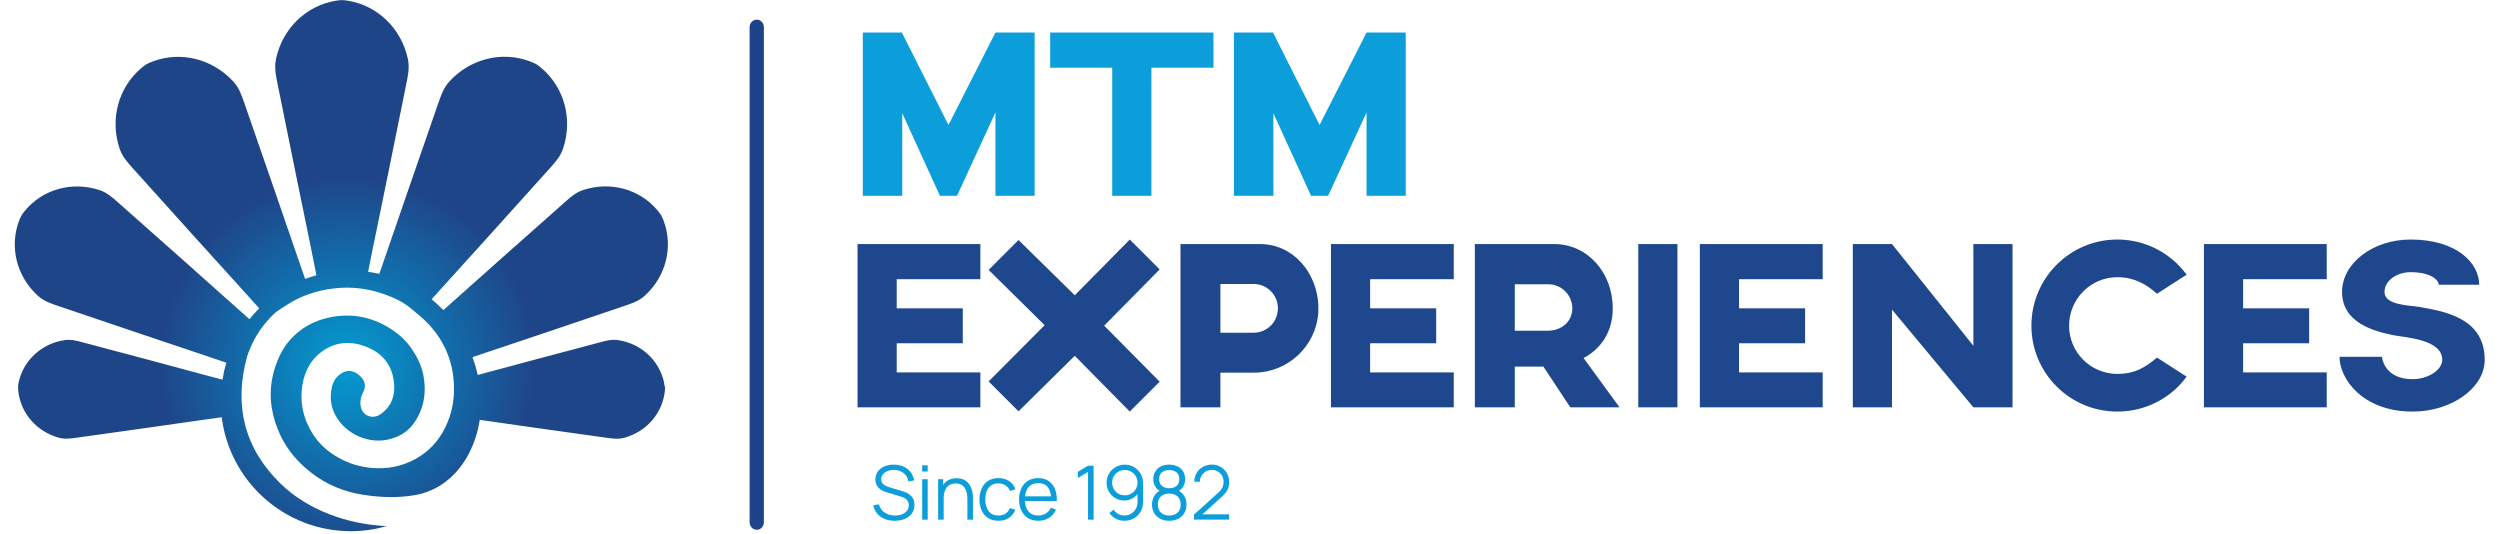
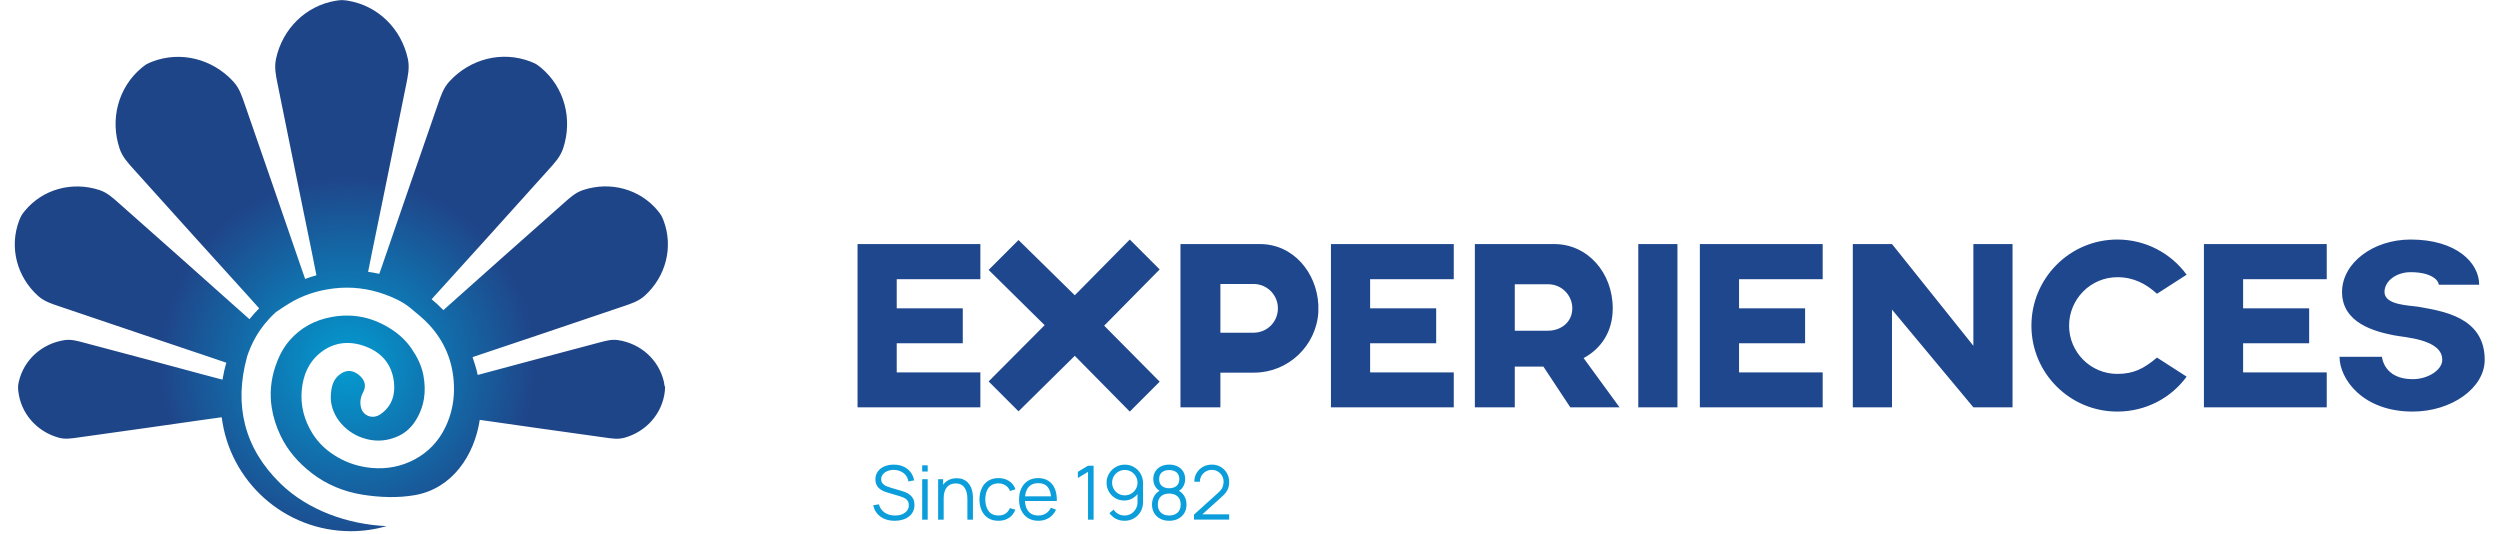
<svg xmlns="http://www.w3.org/2000/svg" width="178" height="38" viewBox="0 0 178 38" fill="none">
  <g clip-path="url(#clip0_13_5020)">
-     <path d="M53.88 37.718C53.598 37.718 53.372 37.478 53.372 37.181V1.934C53.372 1.638 53.598 1.398 53.88 1.398C54.162 1.398 54.388 1.638 54.388 1.934V37.186C54.388 37.482 54.162 37.722 53.88 37.722V37.718Z" fill="#1D448A" />
    <path d="M47.32 27.501C47.306 27.393 47.292 27.285 47.268 27.177C46.906 25.614 45.621 24.461 44.012 24.216C43.546 24.146 43.122 24.268 42.694 24.381C41.141 24.791 39.588 25.205 38.035 25.619C36.694 25.977 35.358 26.343 34.012 26.697C33.922 26.259 33.791 25.84 33.645 25.431C33.664 25.421 33.687 25.416 33.706 25.407C35.367 24.847 37.033 24.292 38.694 23.732C40.6 23.092 42.506 22.447 44.412 21.798C44.939 21.619 45.461 21.454 45.904 21.059C47.414 19.689 47.955 17.595 47.249 15.713C47.202 15.586 47.146 15.459 47.08 15.336C47.005 15.223 46.925 15.111 46.84 15.007C45.555 13.459 43.471 12.894 41.532 13.525C40.967 13.708 40.567 14.085 40.153 14.452C38.642 15.784 37.141 17.12 35.635 18.456C34.322 19.623 33.019 20.795 31.706 21.958C31.659 22 31.612 22.038 31.569 22.08C31.306 21.807 31.024 21.548 30.732 21.308C30.793 21.242 30.849 21.177 30.906 21.111C32.172 19.703 33.447 18.306 34.718 16.899C36.172 15.285 37.631 13.675 39.08 12.056C39.48 11.609 39.889 11.181 40.092 10.574C40.788 8.489 40.195 6.231 38.534 4.833C38.421 4.739 38.304 4.649 38.181 4.569C38.049 4.504 37.918 4.438 37.776 4.386C35.753 3.605 33.485 4.179 31.998 5.798C31.565 6.268 31.386 6.833 31.188 7.398C30.473 9.449 29.762 11.501 29.056 13.553C28.44 15.341 27.828 17.134 27.207 18.922C27.141 19.115 27.075 19.303 27.005 19.497C26.746 19.435 26.478 19.393 26.209 19.355C26.304 18.885 26.398 18.414 26.492 17.944C26.868 16.089 27.254 14.235 27.631 12.381C28.064 10.254 28.497 8.122 28.925 5.995C29.042 5.407 29.174 4.828 29.042 4.202C28.581 2.052 26.92 0.409 24.784 0.052C24.638 0.028 24.492 0.014 24.346 0.005C24.2 0.014 24.054 0.028 23.908 0.052C21.767 0.409 20.106 2.052 19.649 4.202C19.518 4.828 19.649 5.402 19.767 5.995C20.195 8.127 20.628 10.254 21.061 12.381C21.438 14.235 21.824 16.089 22.2 17.944C22.313 18.499 22.421 19.049 22.529 19.6C22.256 19.675 21.988 19.76 21.725 19.859C21.616 19.548 21.508 19.238 21.4 18.927C20.779 17.139 20.167 15.346 19.551 13.558C18.84 11.506 18.134 9.449 17.419 7.402C17.221 6.833 17.042 6.268 16.609 5.802C15.118 4.184 12.854 3.614 10.831 4.391C10.694 4.442 10.558 4.508 10.426 4.574C10.304 4.659 10.186 4.744 10.073 4.838C8.412 6.235 7.819 8.494 8.515 10.579C8.718 11.186 9.127 11.614 9.527 12.061C10.976 13.68 12.431 15.289 13.889 16.904C15.16 18.311 16.431 19.708 17.701 21.115C17.955 21.393 18.205 21.675 18.454 21.953C18.209 22.198 17.979 22.452 17.762 22.725C17.475 22.471 17.188 22.221 16.901 21.962C15.588 20.8 14.285 19.628 12.972 18.461C11.466 17.125 9.965 15.788 8.454 14.457C8.035 14.089 7.635 13.713 7.075 13.529C5.136 12.899 3.047 13.463 1.767 15.012C1.678 15.115 1.602 15.228 1.527 15.341C1.466 15.463 1.409 15.586 1.358 15.718C0.652 17.6 1.193 19.694 2.704 21.064C3.141 21.459 3.664 21.623 4.195 21.802C6.101 22.452 8.007 23.092 9.913 23.736C11.574 24.297 13.24 24.847 14.901 25.412C15.306 25.548 15.711 25.689 16.115 25.826C15.998 26.216 15.908 26.621 15.842 27.031C15.438 26.922 15.038 26.819 14.628 26.711C13.273 26.348 11.922 25.981 10.572 25.619C9.019 25.205 7.466 24.791 5.913 24.381C5.485 24.268 5.061 24.146 4.595 24.216C2.986 24.461 1.701 25.614 1.339 27.177C1.315 27.285 1.296 27.393 1.287 27.501V27.506C1.287 27.614 1.287 27.722 1.301 27.831C1.471 29.426 2.609 30.725 4.176 31.162C4.633 31.289 5.066 31.219 5.504 31.158C7.094 30.936 8.685 30.715 10.275 30.489C11.664 30.292 13.047 30.089 14.435 29.896C14.887 29.835 15.339 29.774 15.786 29.708C16.36 34.282 20.256 37.821 24.986 37.821C25.871 37.821 26.727 37.689 27.541 37.459C24.741 37.341 21.904 36.311 19.974 34.433C17.386 31.911 16.647 28.847 17.584 25.426C17.584 25.426 17.584 25.426 17.579 25.426C17.579 25.426 17.579 25.426 17.584 25.426C17.579 25.426 17.584 25.426 17.579 25.426C17.889 24.489 18.412 23.351 19.64 22.226C19.946 22.014 20.228 21.831 20.544 21.633C21.522 21.026 22.6 20.678 23.758 20.537C25.009 20.386 26.224 20.537 27.395 20.96C28.054 21.195 28.694 21.492 29.231 21.939C29.678 22.315 30.144 22.678 30.539 23.106C31.673 24.325 32.252 25.769 32.318 27.393C32.365 28.452 32.172 29.478 31.701 30.438C31.231 31.398 30.529 32.169 29.541 32.701C28.586 33.214 27.56 33.412 26.478 33.318C25.621 33.242 24.817 32.998 24.064 32.569C23.315 32.141 22.704 31.586 22.261 30.885C21.664 29.934 21.381 28.889 21.485 27.769C21.584 26.715 21.969 25.774 22.84 25.092C23.706 24.414 24.727 24.254 25.791 24.588C27.113 25.002 27.899 25.892 28.049 27.2C28.153 28.094 27.913 28.922 27.085 29.497C26.534 29.878 25.824 29.614 25.692 28.969C25.616 28.607 25.678 28.259 25.852 27.934C26.092 27.487 25.998 27.068 25.565 26.706C25.151 26.358 24.699 26.315 24.271 26.602C23.715 26.974 23.593 27.529 23.555 28.122C23.471 29.482 24.492 30.72 25.786 31.167C26.586 31.445 27.362 31.44 28.139 31.143C28.746 30.913 29.216 30.527 29.56 29.995C30.219 28.974 30.365 27.873 30.144 26.715C30.012 26.023 29.701 25.402 29.297 24.814C28.92 24.268 28.445 23.821 27.889 23.459C26.605 22.616 25.188 22.287 23.64 22.565C22.416 22.781 21.395 23.341 20.609 24.249C20.139 24.795 19.824 25.435 19.598 26.113C19.282 27.068 19.193 28.042 19.348 29.026C19.456 29.718 19.673 30.386 19.984 31.035C20.497 32.099 21.259 32.965 22.2 33.689C23.249 34.499 24.464 35.002 25.8 35.219C27.028 35.416 28.318 35.468 29.546 35.252C32.224 34.776 33.776 32.405 34.158 29.896C34.172 29.896 34.191 29.896 34.205 29.901C35.593 30.094 36.977 30.297 38.365 30.494C39.955 30.72 41.546 30.946 43.136 31.162C43.579 31.224 44.007 31.294 44.464 31.167C46.031 30.729 47.169 29.431 47.339 27.835C47.348 27.727 47.353 27.619 47.353 27.511L47.32 27.501Z" fill="url(#paint0_radial_13_5020)" />
    <path d="M69.802 19.88H63.847V21.954H68.55V24.44H63.847V26.514H69.802V29H61.057V17.377H69.802V19.88ZM82.569 19.183L78.617 23.188L82.569 27.176L80.441 29.304L76.525 25.334L72.519 29.286L70.391 27.158L74.379 23.152L70.391 19.218L72.519 17.09L76.525 21.024L80.441 17.055L82.569 19.183ZM93.866 21.686C93.866 21.776 93.866 21.865 93.866 21.954C93.866 22.044 93.866 22.133 93.866 22.223C93.723 24.619 91.72 26.532 89.288 26.532H86.892V29H84.049V17.377C84.049 17.377 88.323 17.377 89.7 17.377C92.096 17.377 93.741 19.415 93.866 21.686ZM89.253 23.689C90.218 23.689 90.987 22.92 90.987 21.954C90.987 21.007 90.236 20.238 89.288 20.22H86.892V23.689H89.253ZM103.508 19.88H97.553V21.954H102.256V24.44H97.553V26.514H103.508V29H94.764V17.377H103.508V19.88ZM115.31 29H111.805L109.891 26.103H107.853V29H105.01V17.377C105.01 17.377 109.283 17.377 110.66 17.377C113.039 17.377 114.827 19.415 114.827 21.954C114.827 23.635 113.986 24.833 112.753 25.495L115.31 29ZM107.853 20.238V23.546H110.213C111.161 23.546 111.948 22.92 111.948 21.954C111.948 21.007 111.179 20.238 110.231 20.238H107.853ZM116.645 17.377H119.434V29H116.645V17.377ZM129.775 19.88H123.82V21.954H128.523V24.44H123.82V26.514H129.775V29H121.03V17.377H129.775V19.88ZM140.504 17.377H143.293V29H140.504L134.71 22.044V29H131.92V17.377H134.71L140.504 24.619V17.377ZM153.578 25.459L155.688 26.818C154.579 28.338 152.773 29.304 150.752 29.304C147.373 29.304 144.637 26.568 144.637 23.188C144.637 19.808 147.373 17.055 150.752 17.055C152.773 17.055 154.579 18.038 155.688 19.558L153.578 20.917C152.791 20.202 151.915 19.737 150.752 19.737C148.857 19.737 147.319 21.293 147.319 23.188C147.319 25.084 148.857 26.622 150.752 26.622C151.915 26.622 152.648 26.246 153.578 25.459ZM165.664 19.88H159.709V21.954H164.412V24.44H159.709V26.514H165.664V29H156.919V17.377H165.664V19.88ZM171.779 29.304C168.22 29.304 166.575 26.979 166.575 25.406H169.597C169.597 25.424 169.723 26.997 171.779 26.997C172.888 26.997 173.889 26.335 173.889 25.62C173.889 24.136 171.189 24.029 170.42 23.868C169.061 23.599 166.754 22.991 166.754 20.792C166.754 18.735 168.954 17.055 171.636 17.055C174.908 17.055 176.518 18.718 176.518 20.273H173.639C173.639 19.987 173.156 19.379 171.636 19.379C170.617 19.379 169.776 20.005 169.776 20.792C169.776 21.74 171.582 21.74 172.226 21.847C173.853 22.151 176.911 22.544 176.911 25.62C176.911 27.623 174.551 29.304 171.779 29.304Z" fill="#1E478E" />
-     <path d="M70.875 2.318H73.665V13.941H70.875V8.004L68.139 13.941H66.923L64.24 8.058V13.941H61.433V2.318H64.24V2.371L67.531 8.898L70.875 2.318V2.336V2.318ZM86.397 2.318V4.821H81.98V13.941H79.19V4.821H74.773V2.318H86.397ZM97.298 2.318H100.088V13.941H97.298V8.004L94.562 13.941H93.346L90.664 8.058V13.941H87.856V2.318H90.664V2.371L93.954 8.898L97.298 2.318V2.336V2.318Z" fill="#0B9EDA" />
    <path d="M63.707 37.08C63.438 37.08 63.196 37.036 62.981 36.947C62.768 36.856 62.591 36.728 62.451 36.563C62.312 36.397 62.221 36.201 62.179 35.973L62.579 35.907C62.643 36.156 62.778 36.351 62.984 36.493C63.19 36.634 63.436 36.704 63.723 36.704C63.911 36.704 64.08 36.675 64.229 36.616C64.379 36.556 64.496 36.47 64.581 36.36C64.667 36.25 64.709 36.119 64.709 35.968C64.709 35.868 64.692 35.784 64.656 35.715C64.62 35.644 64.573 35.585 64.515 35.539C64.456 35.492 64.392 35.454 64.323 35.424C64.253 35.392 64.186 35.366 64.12 35.347L63.147 35.056C63.029 35.022 62.921 34.98 62.821 34.928C62.722 34.875 62.635 34.812 62.56 34.739C62.487 34.664 62.43 34.577 62.389 34.477C62.348 34.378 62.328 34.264 62.328 34.136C62.328 33.919 62.385 33.732 62.499 33.573C62.612 33.415 62.768 33.293 62.965 33.208C63.163 33.123 63.388 33.081 63.64 33.083C63.896 33.083 64.124 33.128 64.325 33.219C64.528 33.309 64.695 33.439 64.827 33.608C64.958 33.775 65.045 33.973 65.088 34.203L64.677 34.277C64.651 34.11 64.589 33.965 64.493 33.843C64.397 33.72 64.275 33.626 64.125 33.56C63.978 33.492 63.815 33.458 63.637 33.456C63.465 33.456 63.311 33.485 63.176 33.544C63.043 33.601 62.937 33.679 62.859 33.779C62.78 33.878 62.741 33.992 62.741 34.12C62.741 34.25 62.777 34.354 62.848 34.432C62.921 34.51 63.01 34.572 63.115 34.616C63.221 34.66 63.324 34.697 63.424 34.725L64.176 34.947C64.254 34.968 64.346 34.999 64.451 35.04C64.557 35.079 64.66 35.136 64.76 35.211C64.861 35.284 64.945 35.38 65.011 35.499C65.076 35.618 65.109 35.769 65.109 35.952C65.109 36.13 65.074 36.289 65.003 36.429C64.933 36.57 64.835 36.688 64.707 36.784C64.58 36.88 64.432 36.953 64.261 37.003C64.092 37.054 63.908 37.08 63.707 37.08ZM65.66 33.573V33.133H66.052V33.573H65.66ZM65.66 37V34.12H66.052V37H65.66ZM68.878 37V35.531C68.878 35.371 68.863 35.224 68.833 35.091C68.802 34.956 68.754 34.838 68.686 34.739C68.62 34.637 68.534 34.559 68.427 34.504C68.322 34.449 68.194 34.421 68.043 34.421C67.905 34.421 67.782 34.445 67.675 34.493C67.57 34.541 67.481 34.611 67.409 34.701C67.338 34.79 67.283 34.899 67.246 35.027C67.209 35.155 67.19 35.3 67.19 35.464L66.913 35.403C66.913 35.108 66.964 34.86 67.067 34.659C67.17 34.458 67.313 34.306 67.494 34.203C67.675 34.1 67.883 34.048 68.118 34.048C68.29 34.048 68.441 34.075 68.569 34.128C68.698 34.181 68.808 34.253 68.897 34.344C68.987 34.435 69.06 34.539 69.115 34.656C69.17 34.772 69.21 34.895 69.235 35.027C69.26 35.156 69.273 35.286 69.273 35.416V37H68.878ZM66.795 37V34.12H67.15V34.829H67.19V37H66.795ZM71.09 37.08C70.8 37.08 70.555 37.015 70.354 36.885C70.153 36.756 70.001 36.577 69.896 36.349C69.793 36.12 69.739 35.857 69.736 35.56C69.739 35.258 69.794 34.993 69.901 34.765C70.008 34.536 70.161 34.358 70.362 34.232C70.563 34.104 70.807 34.04 71.093 34.04C71.385 34.04 71.638 34.111 71.853 34.253C72.07 34.396 72.218 34.59 72.298 34.837L71.914 34.96C71.847 34.788 71.739 34.654 71.592 34.56C71.446 34.464 71.279 34.416 71.09 34.416C70.879 34.416 70.704 34.465 70.565 34.563C70.426 34.659 70.323 34.793 70.256 34.965C70.188 35.138 70.153 35.336 70.152 35.56C70.155 35.905 70.235 36.182 70.392 36.392C70.548 36.6 70.781 36.704 71.09 36.704C71.286 36.704 71.452 36.66 71.589 36.571C71.728 36.48 71.832 36.348 71.904 36.176L72.298 36.293C72.192 36.549 72.035 36.745 71.829 36.88C71.623 37.013 71.376 37.08 71.09 37.08ZM73.936 37.08C73.655 37.08 73.412 37.018 73.205 36.893C73.001 36.769 72.842 36.594 72.728 36.368C72.614 36.142 72.557 35.877 72.557 35.573C72.557 35.259 72.613 34.987 72.725 34.757C72.837 34.528 72.995 34.351 73.197 34.227C73.402 34.102 73.643 34.04 73.92 34.04C74.204 34.04 74.447 34.106 74.648 34.237C74.849 34.367 75.001 34.554 75.104 34.797C75.207 35.041 75.254 35.332 75.245 35.669H74.845V35.531C74.838 35.157 74.757 34.876 74.603 34.685C74.45 34.495 74.226 34.4 73.931 34.4C73.621 34.4 73.384 34.5 73.219 34.701C73.055 34.902 72.973 35.188 72.973 35.56C72.973 35.923 73.055 36.204 73.219 36.405C73.384 36.604 73.618 36.704 73.92 36.704C74.126 36.704 74.306 36.657 74.459 36.563C74.613 36.467 74.735 36.329 74.824 36.149L75.189 36.291C75.076 36.541 74.907 36.736 74.685 36.875C74.465 37.012 74.215 37.08 73.936 37.08ZM72.835 35.669V35.341H75.035V35.669H72.835ZM77.468 37V33.597L76.745 34.032V33.592L77.468 33.16H77.865V37H77.468ZM80.087 33.083C80.329 33.083 80.547 33.141 80.743 33.259C80.94 33.374 81.097 33.532 81.212 33.733C81.328 33.932 81.386 34.156 81.386 34.405V35.739C81.386 35.995 81.328 36.224 81.212 36.427C81.097 36.629 80.939 36.789 80.738 36.907C80.538 37.022 80.312 37.08 80.058 37.08C79.839 37.08 79.636 37.032 79.45 36.936C79.265 36.838 79.112 36.704 78.991 36.533L79.29 36.285C79.371 36.412 79.48 36.513 79.615 36.589C79.752 36.666 79.899 36.704 80.058 36.704C80.239 36.704 80.399 36.661 80.538 36.576C80.678 36.489 80.788 36.375 80.868 36.235C80.95 36.092 80.991 35.939 80.991 35.773V34.936L81.087 35.048C80.977 35.224 80.83 35.366 80.647 35.475C80.466 35.583 80.266 35.637 80.05 35.637C79.813 35.637 79.599 35.58 79.407 35.467C79.217 35.353 79.066 35.2 78.954 35.008C78.843 34.816 78.788 34.602 78.788 34.365C78.788 34.129 78.847 33.914 78.964 33.72C79.082 33.524 79.239 33.37 79.436 33.256C79.634 33.14 79.85 33.083 80.087 33.083ZM80.087 33.461C79.92 33.461 79.768 33.502 79.631 33.584C79.494 33.664 79.385 33.772 79.303 33.909C79.223 34.046 79.183 34.198 79.183 34.365C79.183 34.532 79.223 34.684 79.303 34.821C79.383 34.958 79.491 35.068 79.628 35.149C79.765 35.229 79.917 35.269 80.084 35.269C80.251 35.269 80.403 35.229 80.54 35.149C80.679 35.068 80.788 34.958 80.868 34.821C80.95 34.684 80.991 34.532 80.991 34.365C80.991 34.2 80.95 34.049 80.868 33.912C80.788 33.775 80.68 33.666 80.543 33.584C80.406 33.502 80.254 33.461 80.087 33.461ZM83.248 37.08C83.007 37.08 82.795 37.032 82.61 36.936C82.427 36.84 82.283 36.706 82.178 36.533C82.075 36.359 82.023 36.156 82.023 35.923C82.023 35.684 82.081 35.473 82.197 35.288C82.312 35.101 82.488 34.96 82.725 34.864L82.719 35.019C82.522 34.946 82.372 34.827 82.269 34.661C82.166 34.496 82.114 34.313 82.114 34.112C82.114 33.899 82.163 33.716 82.261 33.563C82.359 33.408 82.492 33.289 82.661 33.205C82.832 33.122 83.027 33.08 83.248 33.08C83.468 33.08 83.663 33.122 83.834 33.205C84.005 33.289 84.139 33.408 84.237 33.563C84.335 33.716 84.383 33.899 84.383 34.112C84.383 34.313 84.334 34.495 84.234 34.659C84.136 34.822 83.986 34.942 83.784 35.019L83.77 34.864C84.007 34.958 84.183 35.099 84.301 35.285C84.42 35.472 84.48 35.684 84.48 35.923C84.48 36.156 84.427 36.359 84.322 36.533C84.217 36.706 84.072 36.84 83.888 36.936C83.703 37.032 83.489 37.08 83.248 37.08ZM83.248 36.704C83.489 36.704 83.686 36.637 83.837 36.504C83.988 36.369 84.064 36.175 84.064 35.923C84.064 35.667 83.989 35.473 83.84 35.341C83.69 35.208 83.493 35.141 83.248 35.141C83.002 35.141 82.806 35.208 82.658 35.341C82.511 35.473 82.437 35.667 82.437 35.923C82.437 36.175 82.511 36.369 82.661 36.504C82.81 36.637 83.006 36.704 83.248 36.704ZM83.248 34.763C83.461 34.763 83.634 34.708 83.767 34.6C83.901 34.49 83.968 34.327 83.968 34.112C83.968 33.897 83.901 33.736 83.767 33.629C83.634 33.521 83.461 33.467 83.248 33.467C83.034 33.467 82.861 33.521 82.728 33.629C82.596 33.736 82.53 33.897 82.53 34.112C82.53 34.327 82.596 34.49 82.728 34.6C82.861 34.708 83.034 34.763 83.248 34.763ZM85.011 36.997L85.013 36.64L86.749 35.072C86.899 34.937 86.997 34.809 87.045 34.688C87.095 34.565 87.12 34.437 87.12 34.304C87.12 34.146 87.083 34.003 87.008 33.875C86.933 33.747 86.833 33.645 86.707 33.571C86.58 33.494 86.439 33.456 86.283 33.456C86.119 33.456 85.973 33.495 85.845 33.573C85.717 33.652 85.616 33.755 85.541 33.883C85.468 34.011 85.433 34.15 85.435 34.301H85.035C85.035 34.068 85.09 33.86 85.2 33.675C85.31 33.49 85.46 33.345 85.648 33.24C85.836 33.133 86.05 33.08 86.288 33.08C86.521 33.08 86.73 33.135 86.915 33.245C87.101 33.354 87.248 33.501 87.355 33.688C87.463 33.873 87.517 34.079 87.517 34.307C87.517 34.467 87.498 34.608 87.459 34.731C87.421 34.852 87.362 34.964 87.28 35.069C87.2 35.172 87.098 35.279 86.973 35.389L85.432 36.781L85.371 36.621H87.517V36.997H85.011Z" fill="#0B9EDA" />
  </g>
  <defs>
    <radialGradient id="paint0_radial_13_5020" cx="0" cy="0" r="1" gradientUnits="userSpaceOnUse" gradientTransform="translate(24.746 25.906) scale(13.365)">
      <stop stop-color="#039CD1" />
      <stop offset="1" stop-color="#1F4589" />
    </radialGradient>
    <clipPath id="clip0_13_5020">
      <rect width="177" height="38" fill="white" transform="translate(0.5)" />
    </clipPath>
  </defs>
</svg>